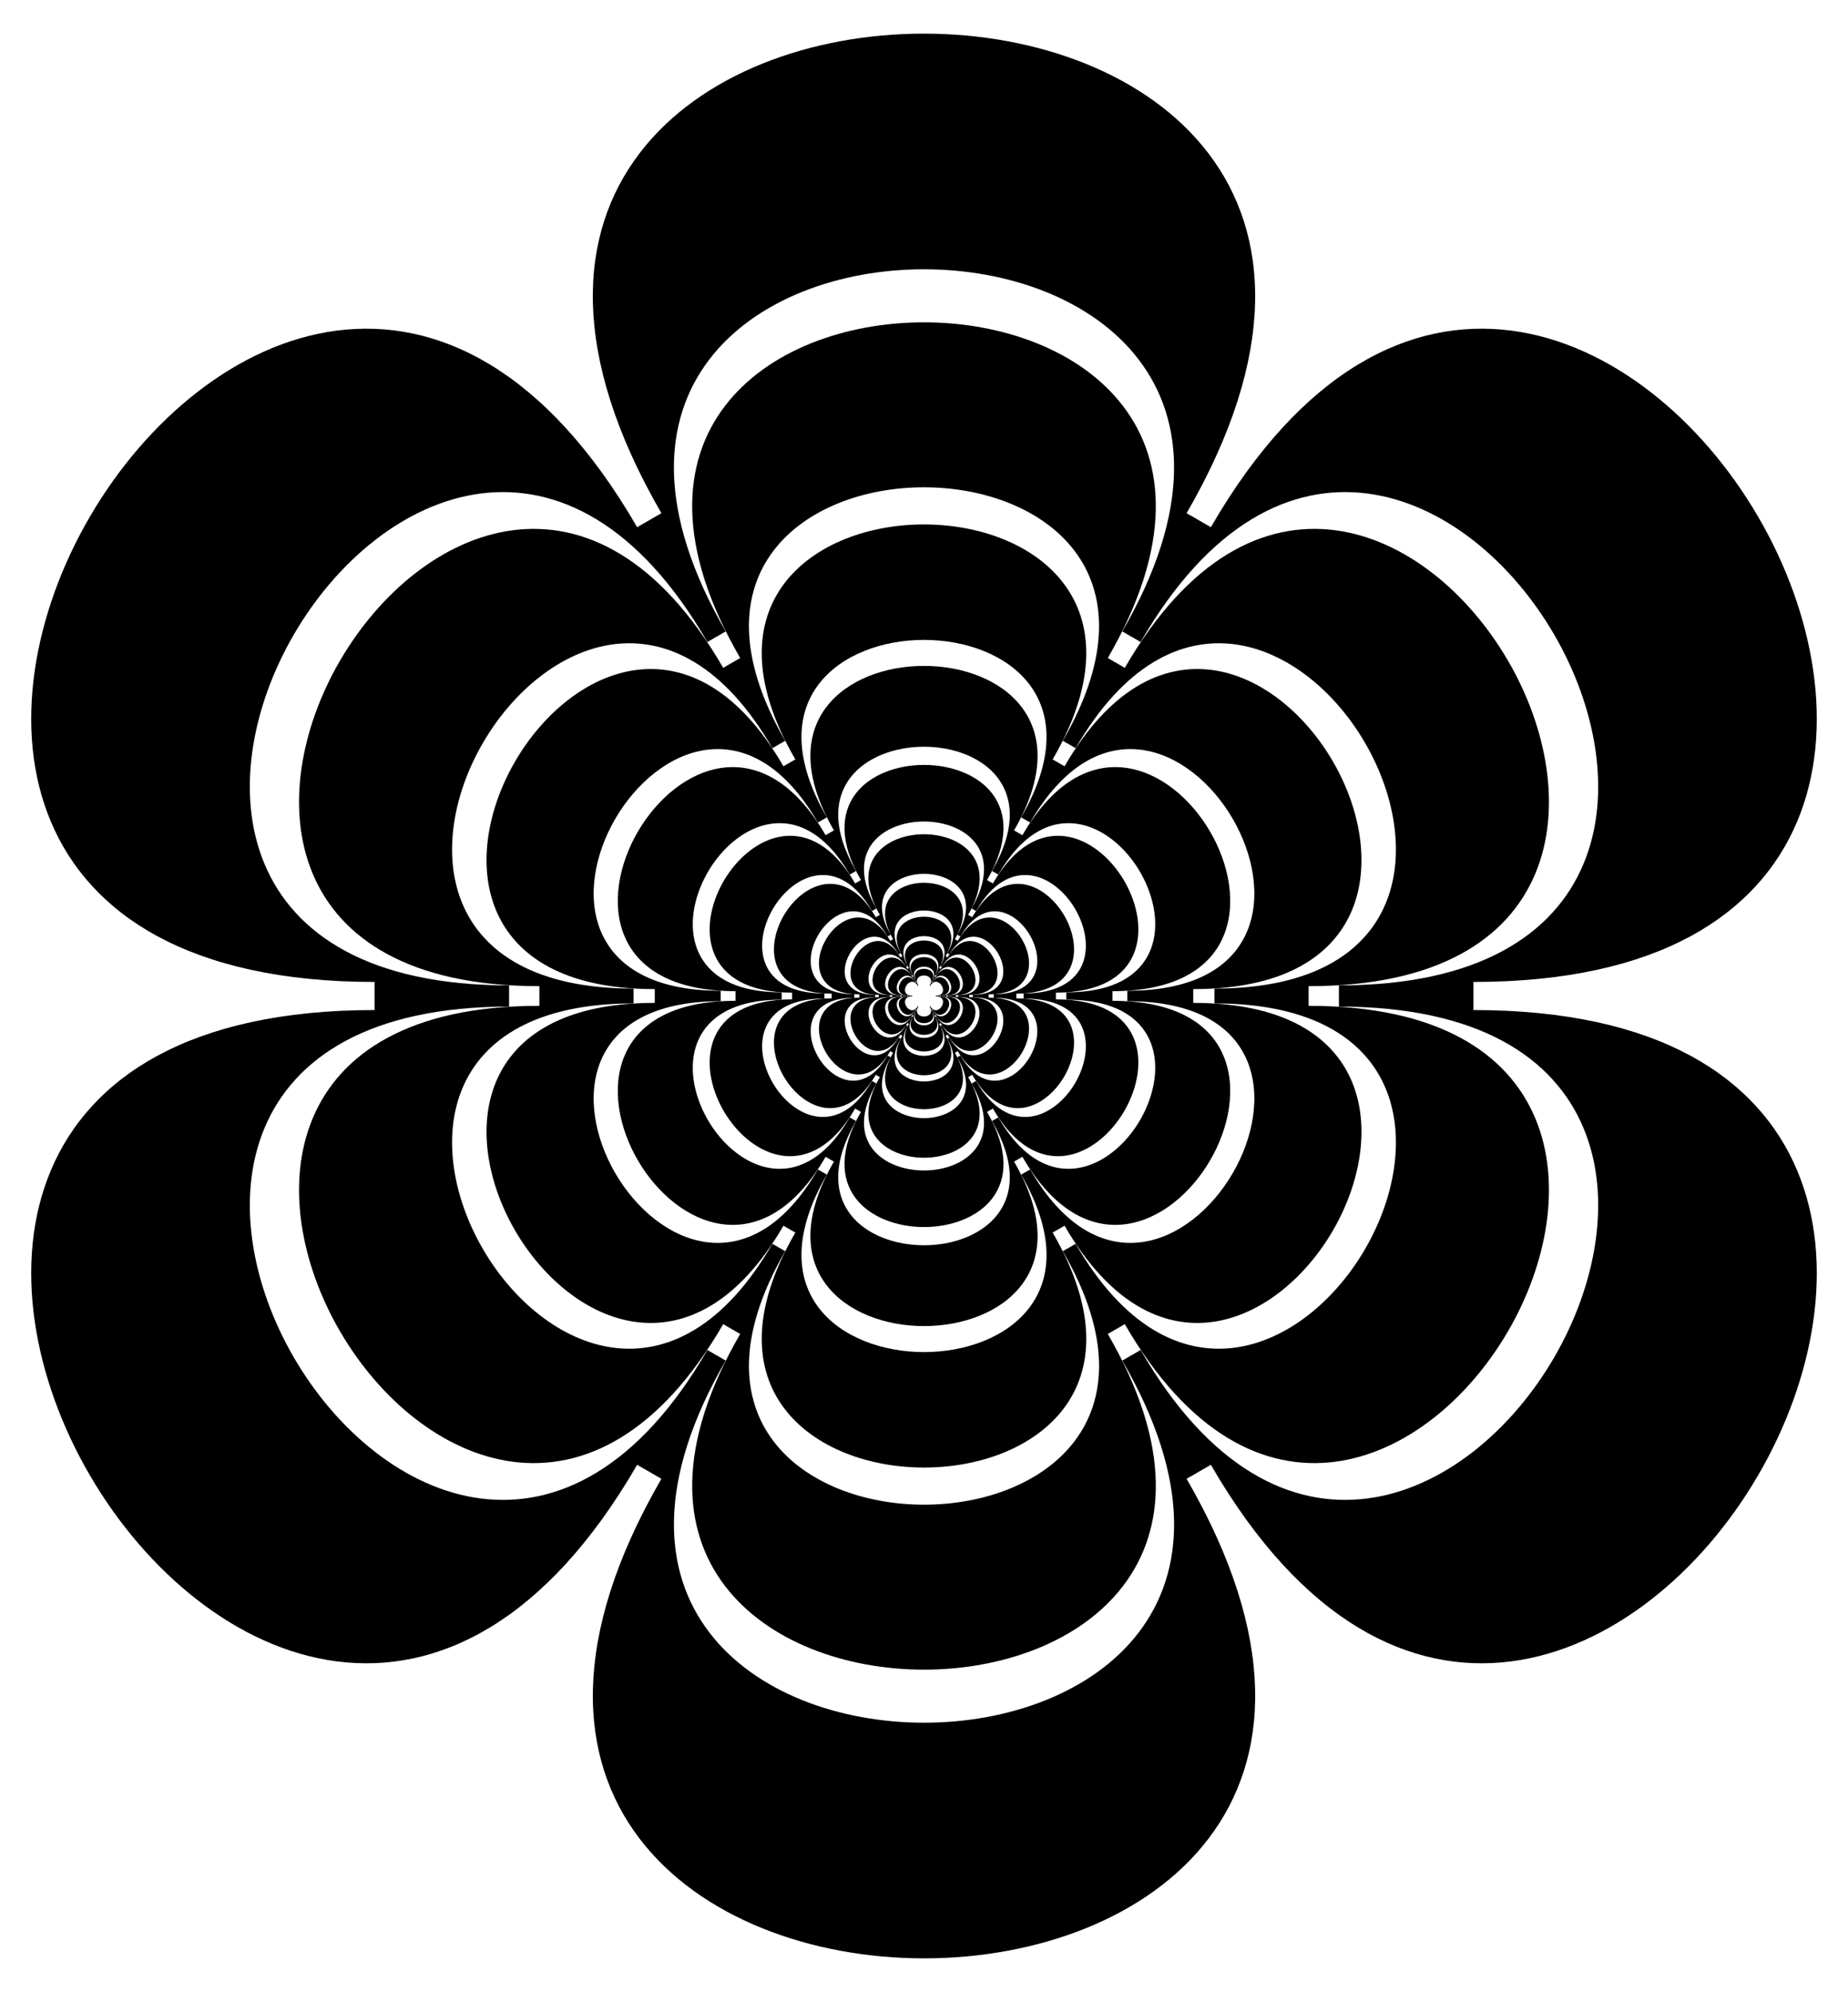
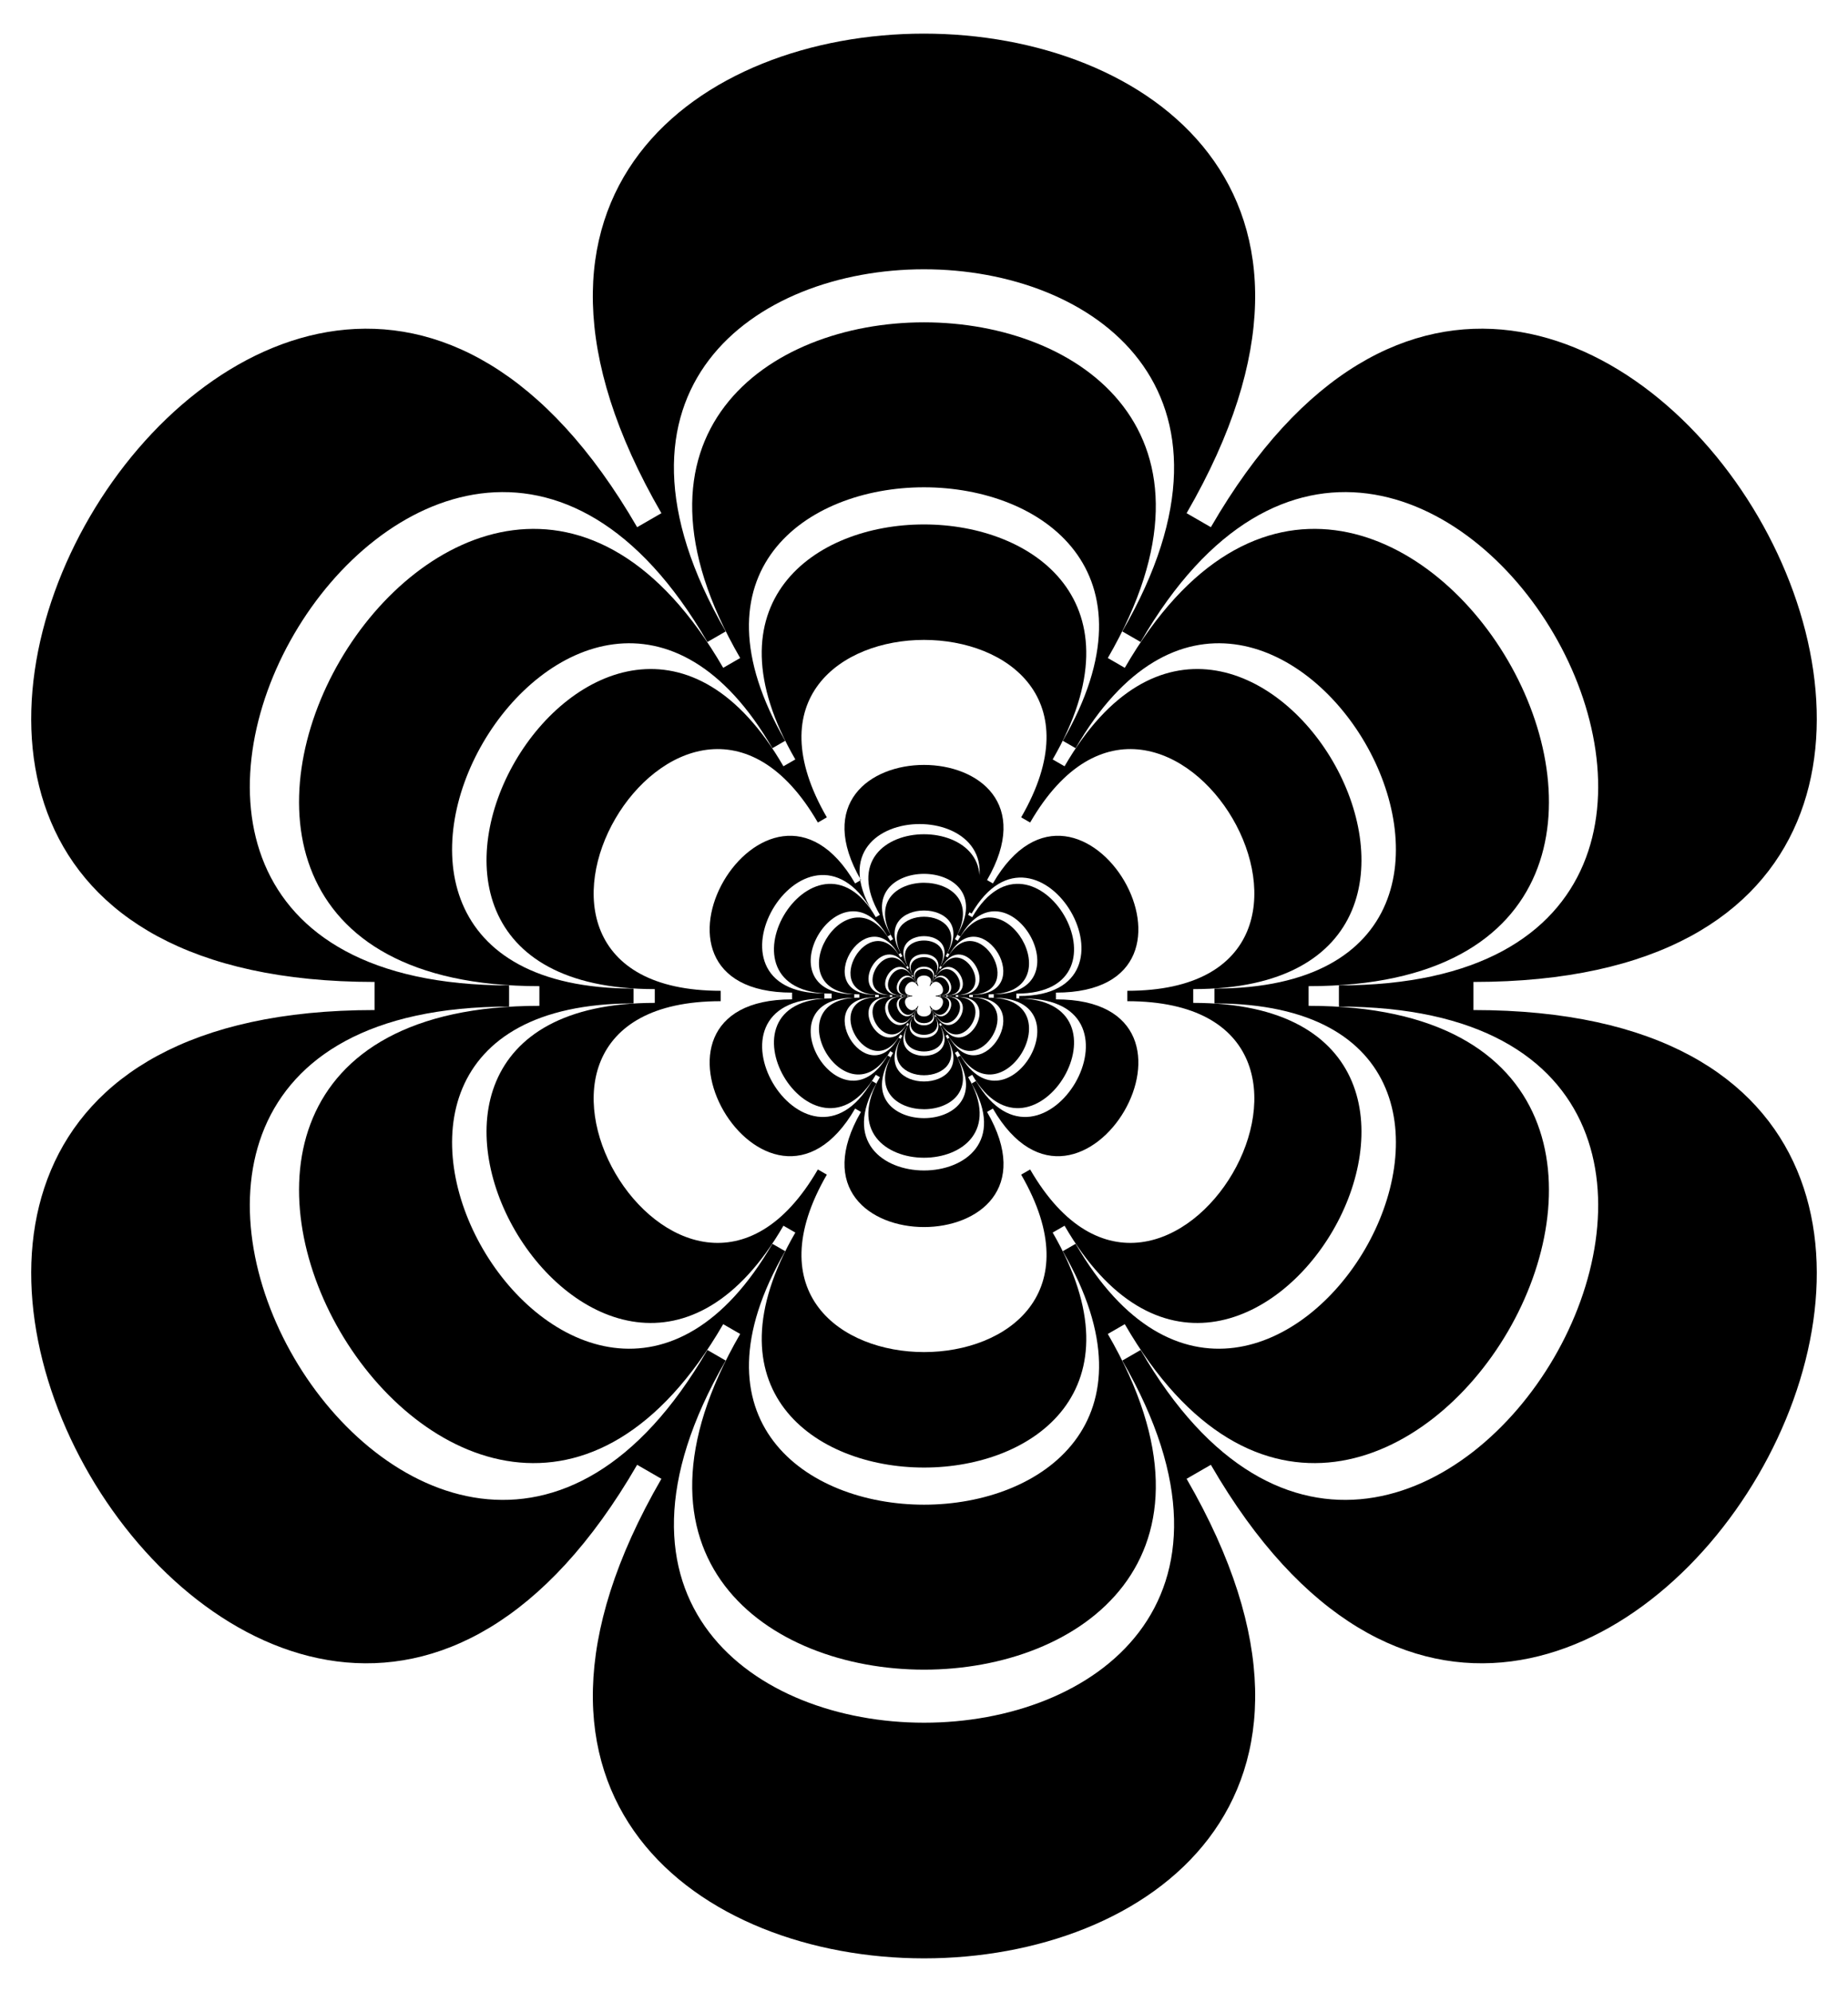
<svg xmlns="http://www.w3.org/2000/svg" version="1.1" id="Layer_1" x="0px" y="0px" viewBox="0 0 1536.104 1655.915" enable-background="new 0 0 1536.104 1655.915" xml:space="preserve">
  <g>
    <g>
      <path d="M774.787,816.949l-0.57-0.329c8.686-15.013-21.02-15.016-12.332,0l-0.57,0.329c-8.62-14.898-23.59,10.678-6.166,10.678    v0.66c-17.424,0-2.454,25.576,6.166,10.678l0.57,0.329c-8.686,15.013,21.02,15.016,12.332,0l0.57-0.329    c8.62,14.898,23.59-10.678,6.166-10.678v-0.66C798.377,827.628,783.407,802.051,774.787,816.949z M777.794,828.207    c13.158,0,1.853,19.313-4.656,8.064l-0.43,0.248c6.561,11.339-15.871,11.337-9.312,0l-0.43-0.248    c-6.509,11.25-17.813-8.064-4.656-8.064v-0.498c-13.158,0-1.853-19.313,4.656-8.064l0.43-0.248    c-6.561-11.339,15.871-11.336,9.312,0l0.43,0.248c6.509-11.25,17.813,8.064,4.656,8.064V828.207z" />
    </g>
    <g>
      <path d="M777.674,812.231l-0.814-0.47c12.409-21.447-30.029-21.452-17.617,0l-0.814,0.47c-12.314-21.282-33.7,15.255-8.808,15.255    v0.943c-24.892,0-3.506,36.538,8.808,15.255l0.814,0.47c-12.409,21.447,30.029,21.452,17.616,0l0.814-0.47    c12.314,21.282,33.7-15.255,8.808-15.255v-0.943C811.373,827.486,789.988,790.949,777.674,812.231z M781.969,828.313    c18.797,0,2.647,27.59-6.651,11.519l-0.615,0.355c9.373,16.199-22.673,16.195-13.303,0l-0.615-0.355    c-9.299,16.071-25.448-11.519-6.651-11.519v-0.712c-18.797,0-2.647-27.59,6.651-11.519l0.615-0.355    c-9.373-16.199,22.673-16.195,13.303,0l0.615,0.355c9.299-16.071,25.448,11.519,6.651,11.519V828.313z" />
    </g>
    <g>
      <path d="M781.797,805.492l-1.163-0.671c17.727-30.638-42.898-30.645-25.166,0l-1.163,0.671    c-17.591-30.403-48.143,21.793-12.583,21.793v1.346c-35.559,0-5.008,52.197,12.583,21.793l1.163,0.671    c-17.727,30.638,42.898,30.645,25.166,0l1.163-0.671c17.591,30.403,48.143-21.793,12.583-21.793v-1.346    C829.94,827.284,799.389,775.088,781.797,805.492z M787.933,828.466c26.852,0,3.782,39.415-9.502,16.456l-0.878,0.507    c13.39,23.141-32.39,23.136-19.004,0l-0.878-0.507c-13.284,22.959-36.354-16.456-9.502-16.456v-1.017    c-26.852,0-3.782-39.415,9.502-16.456l0.878-0.507c-13.39-23.141,32.39-23.136,19.004,0l0.878,0.507    c13.284-22.959,36.354,16.456,9.502,16.456V828.466z" />
    </g>
    <g>
      <path d="M787.688,795.863l-1.661-0.959c25.325-43.769-61.283-43.779-35.952,0l-1.661,0.959    c-25.13-43.433-68.776,31.133-17.976,31.133v1.923c-50.799,0-7.155,74.567,17.976,31.133l1.661,0.959    c-25.325,43.769,61.283,43.779,35.952,0l1.661-0.959c25.13,43.433,68.776-31.133,17.976-31.133v-1.923    C856.464,826.996,812.819,752.429,787.688,795.863z M796.454,828.684c38.361,0,5.402,56.307-13.574,23.509l-1.254,0.724    c19.128,33.059-46.272,33.051-27.148,0l-1.254-0.724c-18.977,32.798-51.934-23.509-13.574-23.509v-1.452    c-38.361,0-5.402-56.307,13.574-23.509l1.254-0.724c-19.128-33.059,46.272-33.051,27.148,0l1.254,0.724    c18.977-32.798,51.934,23.509,13.574,23.509V828.684z" />
    </g>
    <g>
      <path d="M796.104,782.109l-2.372-1.37c36.178-62.526-87.547-62.542-51.36,0l-2.372,1.37c-35.9-62.047-98.251,44.475-25.68,44.475    v2.748c-72.57,0-10.221,106.524,25.68,44.475l2.373,1.37c-36.178,62.527,87.547,62.542,51.36,0l2.372-1.37    c35.9,62.047,98.251-44.475,25.68-44.475v-2.748C894.354,826.584,832.005,720.06,796.104,782.109z M808.627,828.995    c54.801,0,7.718,80.438-19.392,33.584l-1.792,1.034c27.326,47.227-66.103,47.216-38.783,0l-1.792-1.034    c-27.11,46.855-74.192-33.584-19.392-33.584v-2.075c-54.801,0-7.718-80.438,19.392-33.584l1.792-1.034    c-27.326-47.227,66.103-47.216,38.783,0l1.792,1.034c27.11-46.855,74.192,33.584,19.392,33.584V828.995z" />
    </g>
    <g>
      <path d="M808.127,762.459l-3.389-1.957c51.683-89.324-125.067-89.345-73.371,0l-3.389,1.957    c-51.286-88.639-140.359,63.536-36.686,63.536v3.925c-103.672,0-14.602,152.177,36.686,63.536l3.389,1.957    c-51.683,89.324,125.067,89.345,73.371,0l3.389-1.957c51.286,88.639,140.359-63.536,36.686-63.536v-3.925    C948.484,825.995,859.414,673.818,808.127,762.459z M826.016,829.44c78.287,0,11.025,114.912-27.702,47.978l-2.559,1.478    c39.037,67.467-94.432,67.451-55.405,0l-2.559-1.478c-38.729,66.936-105.988-47.978-27.703-47.978v-2.964    c-78.287,0-11.025-114.912,27.703-47.978l2.559-1.478c-39.037-67.467,94.432-67.451,55.405,0l2.559,1.478    c38.729-66.936,105.988,47.978,27.702,47.978V829.44z" />
    </g>
    <g>
-       <path d="M825.302,734.388l-4.842-2.796c73.833-127.605-178.667-127.636-104.816,0l-4.842,2.796    c-73.266-126.627-200.513,90.765-52.408,90.765v5.608c-148.102,0-20.859,217.395,52.408,90.765l4.842,2.795    c-73.833,127.605,178.667,127.636,104.816,0l4.842-2.795c73.266,126.627,200.513-90.765,52.408-90.765v-5.608    C1025.812,825.154,898.569,607.758,825.302,734.388z M850.858,830.075c111.838,0,15.75,164.16-39.575,68.54l-3.656,2.111    c55.767,96.382-134.903,96.359-79.15,0l-3.656-2.111c-55.326,95.622-151.412-68.54-39.575-68.54v-4.235    c-111.838,0-15.75-164.16,39.575-68.54l3.656-2.111c-55.767-96.382,134.903-96.359,79.15,0l3.656,2.111    c55.326-95.622,151.412,68.54,39.575,68.54V830.075z" />
+       <path d="M825.302,734.388l-4.842-2.796c73.833-127.605-178.667-127.636-104.816,0l-4.842,2.796    c-73.266-126.627-200.513,90.765-52.408,90.765v5.608c-148.102,0-20.859,217.395,52.408,90.765l4.842,2.795    c-73.833,127.605,178.667,127.636,104.816,0l4.842-2.795c73.266,126.627,200.513-90.765,52.408-90.765v-5.608    C1025.812,825.154,898.569,607.758,825.302,734.388z M850.858,830.075c111.838,0,15.75,164.16-39.575,68.54l-3.656,2.111    c55.767,96.382-134.903,96.359-79.15,0l-3.656-2.111c-55.326,95.622-151.412-68.54-39.575-68.54v-4.235    c-111.838,0-15.75-164.16,39.575-68.54c-55.767-96.382,134.903-96.359,79.15,0l3.656,2.111    c55.326-95.622,151.412,68.54,39.575,68.54V830.075z" />
    </g>
    <g>
-       <path d="M849.838,694.287l-6.917-3.994c105.475-182.293-255.238-182.337-149.738,0l-6.917,3.994    C581.6,513.391,399.819,823.952,611.397,823.952v8.011c-211.575,0-29.799,310.565,74.869,129.665l6.917,3.994    c-105.475,182.293,255.238,182.337,149.738,0l6.917-3.994c104.666,180.896,286.447-129.665,74.869-129.665v-8.011    C1136.281,823.952,954.506,513.387,849.838,694.287z M886.347,830.982c159.769,0,22.5,234.514-56.536,97.914l-5.223,3.016    c79.667,137.688-192.719,137.655-113.071,0l-5.223-3.016c-79.038,136.603-216.302-97.914-56.536-97.914v-6.049    c-159.769,0-22.5-234.514,56.536-97.914l5.223-3.016c-79.667-137.688,192.719-137.655,113.071,0l5.223,3.016    c79.038-136.603,216.302,97.914,56.536,97.914V830.982z" />
-     </g>
+       </g>
    <g>
      <path d="M884.889,637l-9.881-5.705c150.679-260.418-364.626-260.482-213.911,0L651.215,637    C501.693,378.577,242.005,822.236,544.26,822.236v11.444c-302.25,0-42.57,443.664,106.955,185.235l9.881,5.705    c-150.679,260.419,364.626,260.482,213.911,0l9.881-5.705c149.523,258.423,409.21-185.235,106.955-185.235v-11.444    C1294.094,822.236,1034.414,378.571,884.889,637z M937.044,832.279c228.242,0,32.144,335.02-80.765,139.877l-7.462,4.308    c113.81,196.698-275.313,196.65-161.53,0l-7.462-4.308c-112.911,195.147-309.003-139.877-80.765-139.877v-8.642    c-228.242,0-32.143-335.02,80.765-139.877l7.462-4.308c-113.81-196.698,275.313-196.65,161.53,0l7.462,4.308    c112.911-195.147,309.003,139.877,80.765,139.877V832.279z" />
    </g>
    <g>
      <path d="M934.962,555.161l-14.116-8.15c215.256-372.026-520.895-372.117-305.587,0l-14.116,8.15    C387.539,185.986,16.556,819.783,448.349,819.783v16.349c-431.785,0-60.815,633.805,152.793,264.622l14.116,8.15    c-215.256,372.027,520.894,372.116,305.587,0l14.116-8.15c213.604,369.175,584.585-264.622,152.793-264.622v-16.349    C1519.54,819.783,1148.57,185.977,934.962,555.161z M1009.47,834.13c326.059,0,45.919,478.6-115.379,199.824l-10.66,6.154    c162.585,280.997-393.304,280.929-230.758,0l-10.66-6.154C480.712,1312.737,200.581,834.13,526.635,834.13v-12.346    c-326.059,0-45.919-478.6,115.379-199.824l10.66-6.154c-162.586-280.997,393.304-280.929,230.758,0l10.66,6.154    c161.302-278.782,441.433,199.824,115.379,199.824V834.13z" />
    </g>
    <g>
      <path d="M1006.495,438.248l-20.166-11.643c307.508-531.466-744.135-531.595-436.553,0l-20.166,11.643    C224.462-89.145-305.513,816.28,311.333,816.28v23.356c-616.836,0-86.878,905.436,218.276,378.031l20.166,11.643    c-307.508,531.467,744.135,531.595,436.553,0l20.166-11.643c305.148,527.393,835.122-378.031,218.276-378.031V816.28    C1841.607,816.28,1311.649-89.157,1006.495,438.248z M1112.935,836.776c465.799,0,65.599,683.714-164.827,285.463l-15.228,8.792    c232.265,401.424-561.863,401.327-329.654,0l-15.228-8.792c-230.431,398.26-630.619-285.463-164.827-285.463v-17.637    c-465.799,0-65.599-683.714,164.827-285.463l15.228-8.792c-232.265-401.424,561.863-401.327,329.654,0l15.228,8.792    c230.431-398.26,630.619,285.463,164.827,285.463V836.776z" />
    </g>
  </g>
</svg>